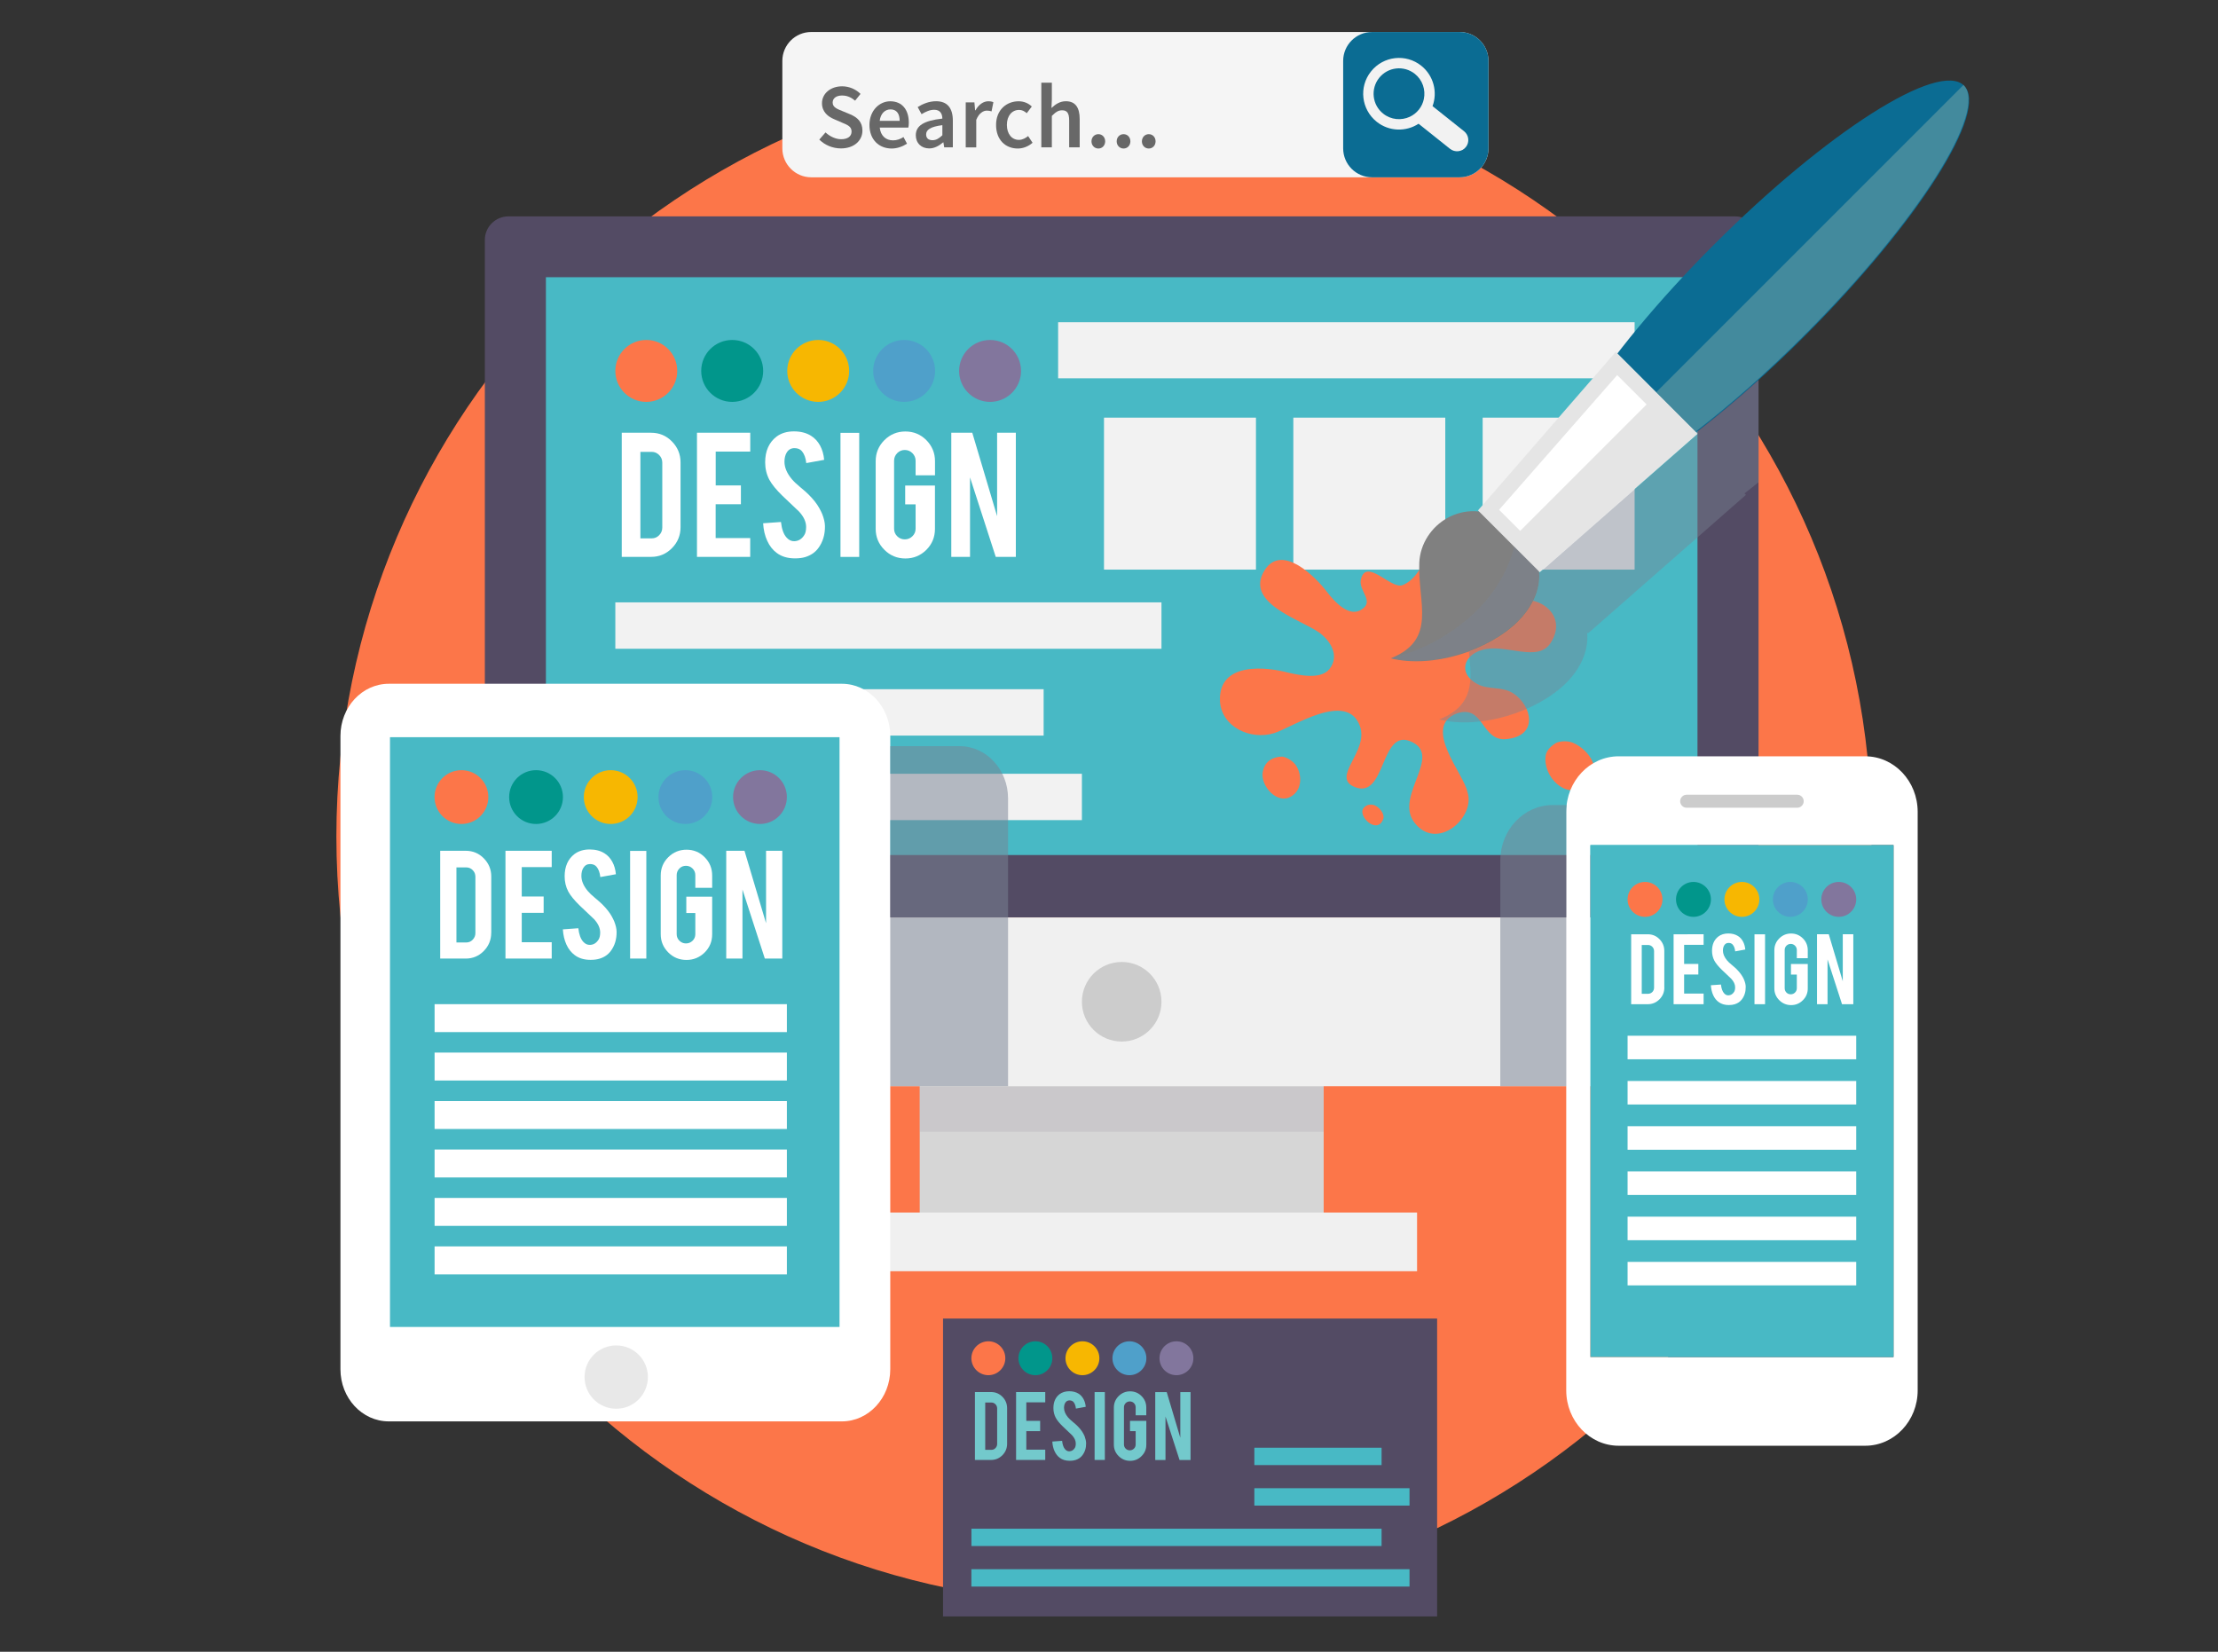
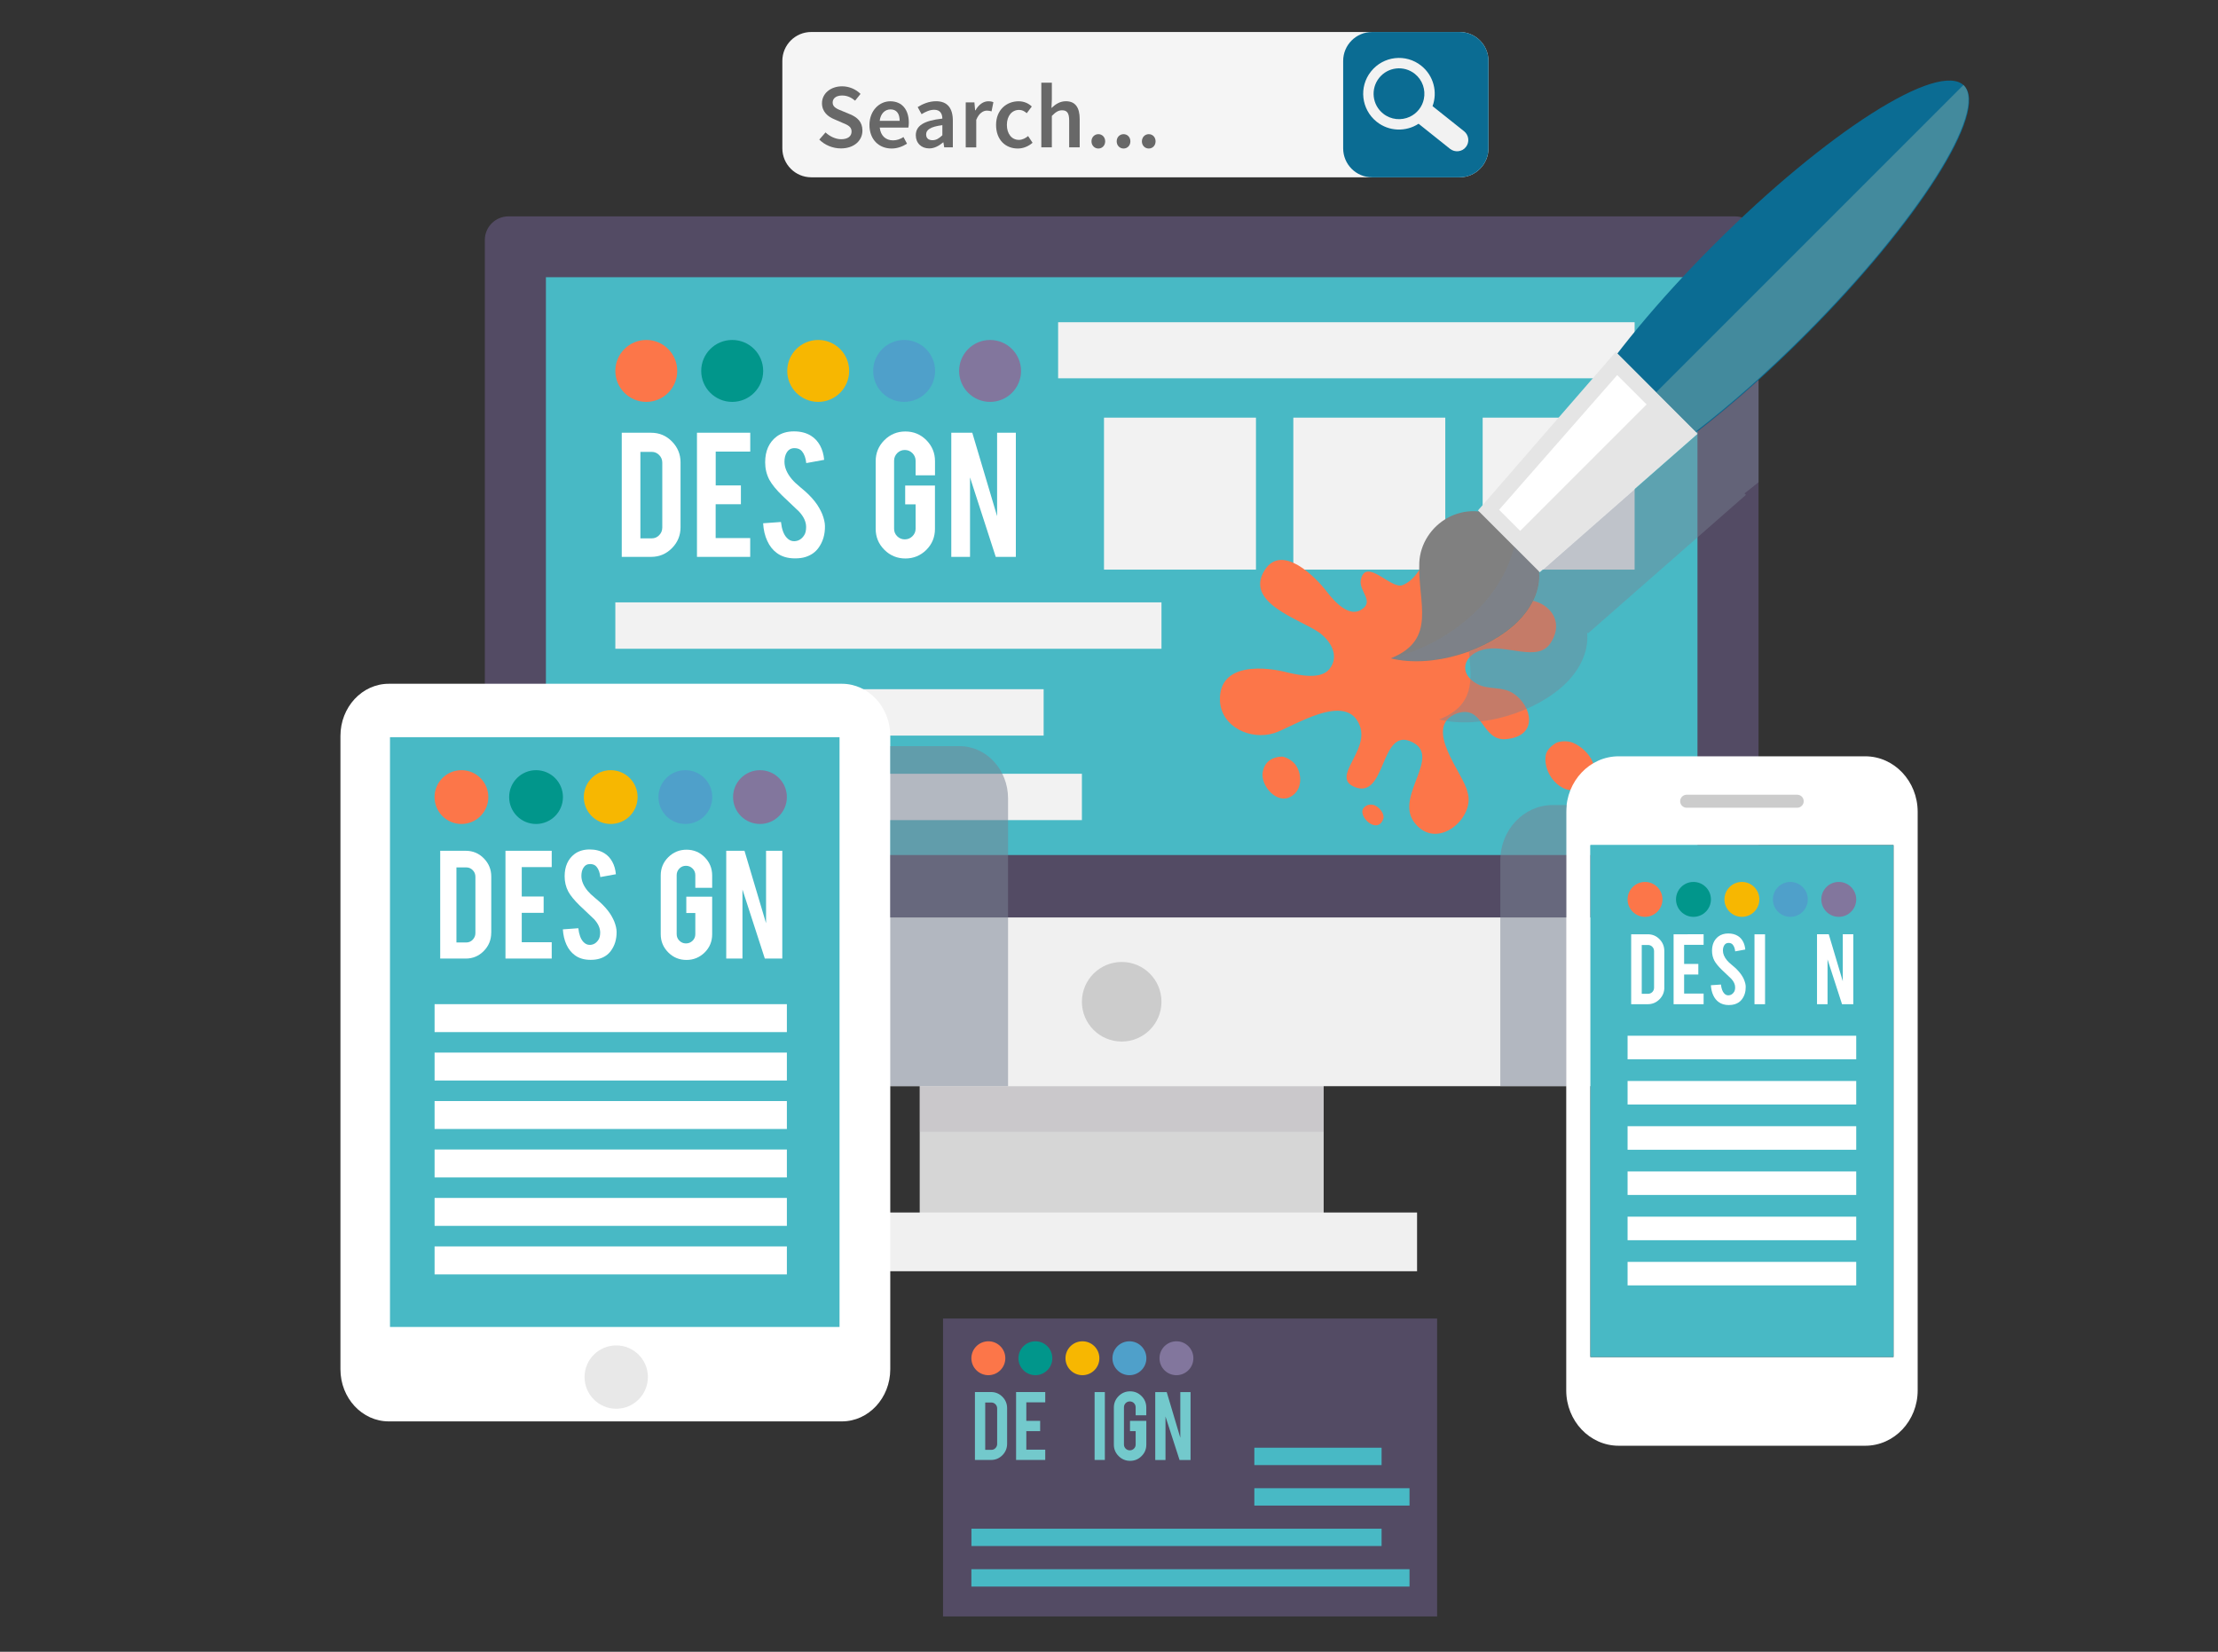
<svg xmlns="http://www.w3.org/2000/svg" version="1.1" id="Layer_1" x="0px" y="0px" viewBox="0 0 470 350" style="enable-background:new 0 0 470 350;" xml:space="preserve">
  <rect x="0" y="0" width="470" height="350" fill="#333333" stroke="none" />
  <style type="text/css">
	.st0{fill:#FC7649;}
	.st1{fill:#D6D6D6;}
	.st2{fill:#534B64;}
	.st3{fill:#48B9C5;}
	.st4{fill:#F0F0F0;}
	.st5{opacity:0.25;fill:#AAA1AC;}
	.st6{fill:#CCCCCC;}
	.st7{fill:#01968B;}
	.st8{fill:#F7B701;}
	.st9{fill:#4FA0CA;}
	.st10{fill:#82769D;}
	.st11{fill:#FFFFFF;}
	.st12{fill:#73C9CC;}
	.st13{fill:#F5F5F5;}
	.st14{fill:#0B6C93;}
	.st15{fill:#F2F2F2;}
	.st16{fill:#686868;}
	.st17{fill:#808080;}
	.st18{fill:#E5E5E5;}
	.st19{opacity:0.42;fill:#91B2AD;}
	.st20{opacity:0.42;}
	.st21{fill:#7A8494;}
	.st22{opacity:0.42;fill:#7A8494;}
	.st23{opacity:0.88;fill:#E5E5E5;}
	.st24{opacity:0.52;fill:#7A8494;}
</style>
  <g>
    <g>
-       <path class="st0" d="M71.28,177.23c0,89.84,72.82,162.67,162.66,162.67c89.83,0,162.66-72.83,162.66-162.67    c0-89.83-72.83-162.66-162.66-162.66C144.1,14.57,71.28,87.4,71.28,177.23z" />
      <rect x="194.89" y="228.31" class="st1" width="85.6" height="30.26" />
      <path class="st2" d="M372.64,50.84v143.57H102.74V50.84c0-2.75,2.24-4.99,5-4.99h259.92C370.43,45.85,372.64,48.09,372.64,50.84z" />
      <rect x="115.68" y="58.74" class="st3" width="244.02" height="122.44" />
      <rect x="175.1" y="256.93" class="st4" width="125.18" height="12.44" />
      <rect x="194.89" y="230.15" class="st5" width="85.6" height="9.68" />
      <path class="st4" d="M372.64,194.41v30.76c0,2.75-2.22,4.99-5,4.99H107.73c-2.76,0-5-2.24-5-4.99v-30.76H372.64z" />
      <path class="st6" d="M246.12,212.27c0,4.65-3.77,8.43-8.43,8.43c-4.66,0-8.43-3.77-8.43-8.43c0-4.66,3.78-8.43,8.43-8.43    C242.35,203.83,246.12,207.61,246.12,212.27z" />
      <g>
        <path class="st0" d="M143.51,78.6c0,3.62-2.93,6.56-6.56,6.56c-3.62,0-6.56-2.94-6.56-6.56c0-3.63,2.94-6.56,6.56-6.56     C140.58,72.03,143.51,74.97,143.51,78.6z" />
        <path class="st7" d="M161.72,78.6c0,3.62-2.94,6.56-6.57,6.56c-3.62,0-6.56-2.94-6.56-6.56c0-3.63,2.93-6.56,6.56-6.56     C158.79,72.03,161.72,74.97,161.72,78.6z" />
        <path class="st8" d="M179.94,78.6c0,3.62-2.94,6.56-6.56,6.56c-3.63,0-6.56-2.94-6.56-6.56c0-3.63,2.93-6.56,6.56-6.56     C177,72.03,179.94,74.97,179.94,78.6z" />
        <path class="st9" d="M198.15,78.6c0,3.62-2.94,6.56-6.56,6.56c-3.62,0-6.56-2.94-6.56-6.56c0-3.63,2.94-6.56,6.56-6.56     C195.21,72.03,198.15,74.97,198.15,78.6z" />
        <path class="st10" d="M216.36,78.6c0,3.62-2.93,6.56-6.56,6.56c-3.62,0-6.56-2.94-6.56-6.56c0-3.63,2.94-6.56,6.56-6.56     C213.42,72.03,216.36,74.97,216.36,78.6z" />
        <g>
          <path class="st11" d="M144.21,111.71c0,1.73-0.61,3.22-1.82,4.44c-1.21,1.23-2.69,1.85-4.41,1.85h-6.23V91.7h6.23      c1.74,0,3.21,0.62,4.41,1.85c1.21,1.23,1.82,2.71,1.82,4.43V111.71z M135.71,114.08h2.39c0.63,0,1.16-0.23,1.59-0.68      c0.44-0.46,0.65-0.99,0.65-1.61V98.04c0-0.63-0.22-1.17-0.66-1.62c-0.45-0.45-0.97-0.67-1.59-0.67h-2.39V114.08z" />
          <path class="st11" d="M147.69,118.01V91.7h11.29v3.99h-7.32v7.17H157v3.99h-5.35v7.17h7.32v3.98H147.69z" />
          <path class="st11" d="M174.81,111.46c0.03,1.83-0.45,3.4-1.42,4.7c-0.65,0.88-1.55,1.5-2.72,1.87c-0.63,0.2-1.37,0.29-2.21,0.29      c-1.55,0-2.84-0.38-3.86-1.15c-0.86-0.63-1.53-1.49-2.02-2.57c-0.5-1.08-0.79-2.32-0.87-3.72l3.78-0.27      c0.17,1.53,0.57,2.64,1.22,3.33c0.47,0.52,1.02,0.77,1.63,0.74c0.87-0.03,1.56-0.46,2.08-1.28c0.27-0.41,0.4-0.99,0.4-1.74      c0-1.09-0.5-2.17-1.49-3.25c-0.78-0.74-1.95-1.86-3.52-3.34c-1.31-1.27-2.24-2.41-2.79-3.42c-0.59-1.13-0.88-2.37-0.88-3.69      c0-2.39,0.81-4.21,2.41-5.44c0.99-0.74,2.22-1.11,3.69-1.11c1.41,0,2.63,0.31,3.63,0.94c0.78,0.49,1.42,1.17,1.9,2.05      c0.48,0.88,0.77,1.9,0.87,3.04l-3.79,0.69c-0.11-1.08-0.42-1.92-0.92-2.52c-0.36-0.43-0.89-0.65-1.58-0.65      c-0.73,0-1.28,0.32-1.66,0.96c-0.31,0.52-0.46,1.16-0.46,1.93c0,1.2,0.52,2.43,1.55,3.67c0.4,0.48,0.98,1.04,1.76,1.68      c0.93,0.77,1.54,1.31,1.83,1.62c0.98,0.98,1.74,1.94,2.26,2.89c0.25,0.45,0.45,0.86,0.61,1.24      C174.6,109.88,174.8,110.72,174.81,111.46z" />
-           <path class="st11" d="M182.07,118.01h-3.97V91.72h3.97V118.01z" />
          <path class="st11" d="M191.86,118.34c-1.75,0-3.23-0.61-4.46-1.84c-1.23-1.23-1.84-2.71-1.84-4.43V97.72      c0-1.75,0.62-3.23,1.85-4.46c1.23-1.22,2.71-1.83,4.44-1.83c1.75,0,3.23,0.61,4.45,1.84c1.21,1.23,1.83,2.71,1.83,4.45v3h-4.11      v-3.08c0-0.63-0.23-1.17-0.68-1.62c-0.45-0.45-0.98-0.67-1.61-0.67s-1.16,0.22-1.61,0.67c-0.44,0.45-0.66,0.99-0.66,1.62v14.39      c0,0.63,0.22,1.16,0.66,1.6c0.44,0.44,0.98,0.66,1.61,0.66s1.17-0.22,1.61-0.66c0.45-0.44,0.68-0.97,0.68-1.6v-5.16h-2.21v-3.98      h6.31v9.19c0,1.75-0.62,3.23-1.84,4.45C195.06,117.73,193.58,118.34,191.86,118.34z" />
          <path class="st11" d="M206.03,91.7l5.26,17.68V91.7h3.97v26.3h-4.26l-5.45-16.84v16.84h-3.97V91.7H206.03z" />
        </g>
      </g>
      <g>
        <rect x="199.83" y="279.4" class="st2" width="104.7" height="63.12" />
        <g>
          <path class="st0" d="M213.03,287.81c0,1.98-1.61,3.59-3.59,3.59c-1.98,0-3.6-1.61-3.6-3.59c0-1.98,1.61-3.59,3.6-3.59      C211.42,284.21,213.03,285.82,213.03,287.81z" />
          <path class="st7" d="M222.99,287.81c0,1.98-1.61,3.59-3.59,3.59c-1.98,0-3.59-1.61-3.59-3.59c0-1.98,1.61-3.59,3.59-3.59      C221.39,284.21,222.99,285.82,222.99,287.81z" />
          <path class="st8" d="M232.96,287.81c0,1.98-1.61,3.59-3.59,3.59c-1.98,0-3.59-1.61-3.59-3.59c0-1.98,1.61-3.59,3.59-3.59      C231.35,284.21,232.96,285.82,232.96,287.81z" />
          <path class="st9" d="M242.92,287.81c0,1.98-1.61,3.59-3.59,3.59c-1.98,0-3.6-1.61-3.6-3.59c0-1.98,1.61-3.59,3.6-3.59      C241.31,284.21,242.92,285.82,242.92,287.81z" />
          <path class="st10" d="M252.88,287.81c0,1.98-1.61,3.59-3.59,3.59c-1.99,0-3.59-1.61-3.59-3.59c0-1.98,1.6-3.59,3.59-3.59      C251.28,284.21,252.88,285.82,252.88,287.81z" />
          <g>
            <path class="st12" d="M213.41,305.92c0,0.95-0.33,1.76-0.99,2.43c-0.67,0.67-1.47,1.01-2.42,1.01h-3.41v-14.39H210       c0.95,0,1.75,0.34,2.42,1.01c0.66,0.67,0.99,1.48,0.99,2.42V305.92z M208.76,307.22h1.31c0.34,0,0.64-0.12,0.87-0.37       c0.24-0.25,0.36-0.54,0.36-0.88v-7.53c0-0.35-0.12-0.64-0.36-0.88c-0.24-0.24-0.53-0.37-0.86-0.37h-1.31V307.22z" />
            <path class="st12" d="M215.31,309.36v-14.39h6.18v2.18h-4.01v3.93h2.93v2.18h-2.93v3.92h4.01v2.18H215.31z" />
-             <path class="st12" d="M230.15,305.79c0.02,1-0.24,1.86-0.78,2.57c-0.35,0.48-0.85,0.82-1.49,1.02       c-0.35,0.11-0.75,0.16-1.2,0.16c-0.85,0-1.56-0.21-2.11-0.63c-0.47-0.34-0.83-0.82-1.11-1.41c-0.27-0.59-0.43-1.27-0.47-2.04       l2.07-0.15c0.09,0.84,0.31,1.45,0.66,1.82c0.26,0.28,0.56,0.42,0.89,0.4c0.47-0.02,0.86-0.25,1.14-0.7       c0.14-0.22,0.21-0.54,0.21-0.95c0-0.6-0.27-1.19-0.81-1.78c-0.43-0.4-1.07-1.02-1.93-1.83c-0.72-0.69-1.23-1.32-1.52-1.87       c-0.32-0.62-0.48-1.29-0.48-2.02c0-1.31,0.44-2.3,1.32-2.97c0.55-0.4,1.22-0.61,2.03-0.61c0.77,0,1.43,0.17,1.98,0.51       c0.43,0.27,0.78,0.65,1.04,1.13c0.26,0.48,0.43,1.03,0.48,1.66l-2.08,0.38c-0.06-0.59-0.23-1.05-0.5-1.38       c-0.2-0.23-0.48-0.36-0.86-0.36c-0.4,0-0.7,0.18-0.91,0.53c-0.17,0.29-0.25,0.64-0.25,1.06c0,0.66,0.28,1.33,0.84,2       c0.22,0.26,0.54,0.57,0.97,0.92c0.51,0.42,0.84,0.72,1,0.88c0.53,0.53,0.95,1.06,1.24,1.58c0.14,0.24,0.24,0.47,0.33,0.68       C230.04,304.92,230.14,305.38,230.15,305.79z" />
            <path class="st12" d="M234.12,309.36h-2.17v-14.38h2.17V309.36z" />
            <path class="st12" d="M239.48,309.55c-0.96,0-1.77-0.34-2.44-1.01c-0.67-0.67-1.01-1.48-1.01-2.42v-7.85       c0-0.95,0.34-1.77,1.01-2.44c0.67-0.67,1.49-1.01,2.43-1.01c0.96,0,1.77,0.34,2.43,1.01c0.67,0.67,1,1.48,1,2.43v1.64h-2.25       v-1.69c0-0.35-0.12-0.64-0.36-0.89c-0.25-0.24-0.54-0.36-0.88-0.36c-0.35,0-0.64,0.12-0.88,0.36       c-0.24,0.24-0.36,0.54-0.36,0.89v7.87c0,0.34,0.12,0.64,0.36,0.88c0.24,0.24,0.53,0.36,0.88,0.36c0.34,0,0.63-0.12,0.88-0.36       c0.24-0.24,0.36-0.53,0.36-0.87v-2.83h-1.2v-2.18h3.46v5.03c0,0.96-0.33,1.77-1.01,2.43       C241.23,309.22,240.42,309.55,239.48,309.55z" />
            <path class="st12" d="M247.23,294.98l2.88,9.67v-9.67h2.17v14.39h-2.33l-2.98-9.21v9.21h-2.17v-14.39H247.23z" />
          </g>
        </g>
        <rect x="265.8" y="306.77" class="st3" width="26.96" height="3.68" />
        <rect x="265.8" y="315.35" class="st3" width="32.88" height="3.68" />
        <rect x="205.85" y="323.93" class="st3" width="86.91" height="3.67" />
        <rect x="205.84" y="332.51" class="st3" width="92.84" height="3.68" />
      </g>
      <g>
        <path class="st13" d="M165.78,31.43c0,3.39,2.75,6.14,6.13,6.14h137.37c3.38,0,6.13-2.74,6.13-6.14V12.91     c0-3.39-2.75-6.13-6.13-6.13H171.91c-3.39,0-6.13,2.74-6.13,6.13V31.43z" />
        <path class="st14" d="M315.41,31.43c0,3.39-2.75,6.14-6.13,6.14h-18.53c-3.38,0-6.13-2.74-6.13-6.14V12.91     c0-3.39,2.75-6.13,6.13-6.13h18.53c3.38,0,6.13,2.74,6.13,6.13V31.43z" />
        <path class="st15" d="M290.52,15.14c-2.62,3.27-2.07,8.04,1.2,10.66c2.63,2.1,6.22,2.16,8.88,0.42l6.68,5.33     c0.52,0.4,1.15,0.56,1.75,0.49c0.61-0.07,1.19-0.36,1.59-0.88c0.82-1.02,0.65-2.53-0.38-3.35l-6.68-5.32     c1.1-2.98,0.23-6.47-2.39-8.56C297.9,11.31,293.13,11.86,290.52,15.14z M299.81,15.65c1.65,1.32,2.32,3.41,1.9,5.36     c-0.16,0.79-0.51,1.54-1.04,2.21c-0.53,0.67-1.2,1.18-1.92,1.52c-1.8,0.84-4,0.66-5.65-0.66c-2.33-1.85-2.71-5.24-0.86-7.57     C294.1,14.18,297.48,13.8,299.81,15.65z" />
        <g>
          <path class="st16" d="M174.93,28.06c0.91,0.85,2.14,1.44,3.31,1.44c1.44,0,2.21-0.64,2.21-1.63c0-1.05-0.82-1.38-1.96-1.86      l-1.75-0.76c-1.25-0.52-2.56-1.52-2.56-3.38c0-2.02,1.79-3.58,4.27-3.58c1.48,0,2.92,0.62,3.9,1.61l-1.15,1.43      c-0.82-0.68-1.67-1.09-2.76-1.09c-1.2,0-2,0.56-2,1.5c0,0.99,0.97,1.36,2.02,1.78l1.73,0.72c1.49,0.64,2.56,1.59,2.56,3.44      c0,2.06-1.71,3.77-4.56,3.77c-1.71,0-3.38-0.68-4.58-1.87L174.93,28.06z" />
          <path class="st16" d="M188.64,21.46c2.58,0,3.94,1.87,3.94,4.53c0,0.43-0.04,0.82-0.1,1.05h-6.06c0.19,1.73,1.28,2.7,2.81,2.7      c0.82,0,1.52-0.25,2.22-0.7l0.75,1.4c-0.91,0.6-2.06,1.03-3.26,1.03c-2.64,0-4.7-1.85-4.7-4.99      C184.25,23.36,186.41,21.46,188.64,21.46z M190.64,25.61c0-1.52-0.64-2.43-1.94-2.43c-1.13,0-2.1,0.84-2.29,2.43H190.64z" />
          <path class="st16" d="M199.69,25.13c-0.02-1.01-0.44-1.87-1.73-1.87c-0.95,0-1.84,0.43-2.68,0.93l-0.82-1.5      c1.05-0.66,2.39-1.24,3.9-1.24c2.39,0,3.55,1.46,3.55,4.12v5.65h-1.83l-0.17-1.05h-0.06c-0.86,0.72-1.83,1.28-2.95,1.28      c-1.67,0-2.84-1.13-2.84-2.8C194.07,26.62,195.79,25.56,199.69,25.13z M197.61,29.71c0.78,0,1.38-0.39,2.08-1.05v-2.14      c-2.58,0.33-3.44,1.01-3.44,1.96C196.25,29.34,196.81,29.71,197.61,29.71z" />
          <path class="st16" d="M204.64,21.69h1.84l0.15,1.69h0.08c0.68-1.24,1.69-1.92,2.7-1.92c0.48,0,0.79,0.06,1.09,0.2l-0.39,1.94      c-0.33-0.1-0.58-0.16-0.99-0.16c-0.76,0-1.67,0.52-2.25,1.96v5.83h-2.23V21.69z" />
          <path class="st16" d="M215.84,21.46c1.22,0,2.16,0.49,2.8,1.11l-1.07,1.42c-0.5-0.45-1.01-0.7-1.61-0.7      c-1.54,0-2.6,1.26-2.6,3.18c0,1.91,1.05,3.17,2.54,3.17c0.78,0,1.44-0.39,1.96-0.81l0.94,1.42c-0.9,0.8-2.04,1.22-3.13,1.22      c-2.6,0-4.6-1.83-4.6-4.99C211.06,23.28,213.3,21.46,215.84,21.46z" />
          <path class="st16" d="M220.66,17.52h2.23v3.53l-0.08,1.84c0.8-0.76,1.75-1.44,3.05-1.44c2.04,0,2.93,1.38,2.93,3.79v5.98h-2.23      v-5.69c0-1.57-0.45-2.16-1.5-2.16c-0.84,0-1.38,0.41-2.17,1.19v6.66h-2.23V17.52z" />
          <path class="st16" d="M232.75,28.43c0.81,0,1.44,0.64,1.44,1.52c0,0.87-0.62,1.52-1.44,1.52c-0.82,0-1.46-0.64-1.46-1.52      C231.29,29.07,231.93,28.43,232.75,28.43z" />
          <path class="st16" d="M238.09,28.43c0.82,0,1.44,0.64,1.44,1.52c0,0.87-0.62,1.52-1.44,1.52s-1.46-0.64-1.46-1.52      C236.63,29.07,237.27,28.43,238.09,28.43z" />
          <path class="st16" d="M243.43,28.43c0.82,0,1.44,0.64,1.44,1.52c0,0.87-0.62,1.52-1.44,1.52c-0.82,0-1.46-0.64-1.46-1.52      C241.98,29.07,242.61,28.43,243.43,28.43z" />
        </g>
      </g>
      <rect x="224.22" y="68.28" class="st15" width="122.16" height="11.88" />
      <rect x="314.18" y="88.5" class="st15" width="32.2" height="32.2" />
      <rect x="274.06" y="88.5" class="st15" width="32.2" height="32.2" />
      <rect x="233.94" y="88.5" class="st15" width="32.2" height="32.2" />
      <rect x="130.39" y="127.64" class="st15" width="115.73" height="9.83" />
      <rect x="130.39" y="146.04" class="st15" width="90.76" height="9.83" />
      <rect x="130.39" y="163.96" class="st15" width="98.87" height="9.82" />
      <g>
        <path class="st0" d="M319.33,156.6c-5.49,0.67-4.8-7.38-10.58-5.44c-7.56,2.8,1.5,12.89,2.19,16.62     c1.88,5.38-6.48,12.81-11.26,6.47c-4.28-5.67,6.37-14.34-0.91-17.21c-6.33-2.49-5.1,12.44-11.72,9.72     c-5.11-2.1,3.02-7.47,1.14-12.85c-2.69-7.67-14.38,0.24-18.17,1.43c-4.96,1.56-11.18-1.23-11.51-6.79     c-0.35-8.53,10.16-7.17,14.41-6.03c2.56,0.58,6.95,1.53,8.8-0.76c2.28-2.87,0.09-6.16-2.32-7.82     c-4.02-2.76-15.83-6.23-11.39-13.16c3.65-5.7,10.81,1.51,13.14,4.59c1.83,2.42,4.93,5.58,7.48,3.71c2.58-1.7-0.69-3.84-0.28-6.19     c1.05-4.93,6.41,2.07,8.86,1.1c5.71-2.29,5.18-12.75,12.09-7.69c4.8,3.52-3.74,6.31-4.78,12.12c-1.83,10,11.45,2.89,14.28,0.34     c4.9-4.39,14.17,0.65,9.81,7.43c-2.7,4.36-9.66,0.09-14.48,1.51c-4,1.1-5.22,5-1.11,7.23c2.35,1.32,5.34,0.41,7.76,2.07     C324.62,149.63,326.04,155.89,319.33,156.6z" />
        <path class="st0" d="M335.79,166.63c-4.07,2.86-8.94-2.16-8.25-6.56c0.2-1.12,1.11-1.97,2.18-2.64c0.92-0.45,2.56-0.47,3.56-0.05     C336.84,158.87,340.13,163.72,335.79,166.63z" />
        <path class="st0" d="M273.02,169.04c-2.96,1.07-6.18-3.07-5.37-5.77c0.49-2.08,2.2-2.92,4.06-2.95c0.92,0.13,2.12,0.84,2.8,1.71     C276.03,164.12,276.05,167.86,273.02,169.04z" />
        <path class="st0" d="M288.88,171.31c0.45-0.59,1.09-0.95,2.06-0.77c1.19,0.22,2.74,2.03,2.09,3.21     C291.69,176.79,287.74,172.97,288.88,171.31z" />
      </g>
      <g>
        <path class="st17" d="M321.72,131.7c-6.3,6.27-18.31,9.97-27.01,7.8c9.93-3.99,5.68-11.79,6.04-20.3     c0.4-8.08,9.63-14.24,18.09-8.85C329.51,117.95,326.77,126.65,321.72,131.7z" />
        <path class="st14" d="M382.47,71.15c-23.95,23.95-47.68,39.05-53.01,33.72c-5.33-5.33,9.77-29.06,33.72-53.01     c23.95-23.95,47.68-39.05,53.01-33.72C421.52,23.47,406.43,47.2,382.47,71.15z" />
        <polygon class="st18" points="326.28,121.26 313.19,108.16 342.39,74.55 359.75,91.91    " />
        <path class="st19" d="M382.35,71.02c-7.92,7.92-15.83,14.88-23.05,20.44l-8.34-8.35l65.11-65.11     C421.39,23.34,406.3,47.07,382.35,71.02z" />
        <g class="st20">
          <path class="st21" d="M321.57,131.56c-6.23,6.21-18.04,9.89-26.71,7.87c11.48-2.72,23.17-11.73,25.99-23.6l5.13,5.14      C326.37,125.06,324.31,128.85,321.57,131.56z" />
        </g>
        <polygon class="st11" points="342.69,79.48 317.66,108.02 322.13,112.49 348.92,85.7    " />
      </g>
      <path class="st22" d="M372.64,102.19c-1.01,0.83-2,1.59-2.98,2.36l0.31,0.31l-33.46,29.35l-0.19-0.19    c0.4,4.11-1.65,7.91-4.38,10.64c-6.28,6.26-18.31,9.97-26.98,7.79c0.06-0.03,0.09-0.03,0.15-0.06c7.39-3.04,6.75-8.25,6.16-14.29    c4.05-1.47,7.76-3.65,10.43-6.32c2.73-2.73,4.78-6.53,4.38-10.64l0.19,0.19l33.46-29.35l-0.31-0.31c4.2-3.25,8.68-6.96,13.22-11.1    V102.19z" />
      <g>
        <g>
          <path class="st11" d="M395.25,160.26h-52.25c-6.13,0-11.11,5.26-11.11,11.75v122.61c0,6.47,4.98,11.73,11.11,11.73h52.25      c6.14,0,11.11-5.26,11.11-11.73V172.01C406.35,165.53,401.38,160.26,395.25,160.26z M401.24,287.55h-64.23V179.07h64.23V287.55z      " />
          <rect x="337.01" y="179.07" class="st3" width="64.23" height="108.48" />
          <path class="st6" d="M382.21,169.78c0,0.76-0.62,1.38-1.38,1.38h-23.42c-0.76,0-1.38-0.62-1.38-1.38l0,0      c0-0.76,0.62-1.38,1.38-1.38h23.42C381.6,168.4,382.21,169.02,382.21,169.78L382.21,169.78z" />
        </g>
        <g>
          <path class="st0" d="M352.28,190.58c0,2.04-1.65,3.7-3.7,3.7c-2.04,0-3.69-1.66-3.69-3.7c0-2.04,1.66-3.7,3.69-3.7      C350.63,186.88,352.28,188.54,352.28,190.58z" />
          <path class="st7" d="M362.55,190.58c0,2.04-1.66,3.7-3.7,3.7c-2.04,0-3.7-1.66-3.7-3.7c0-2.04,1.66-3.7,3.7-3.7      C360.89,186.88,362.55,188.54,362.55,190.58z" />
          <path class="st8" d="M372.81,190.58c0,2.04-1.65,3.7-3.7,3.7c-2.04,0-3.7-1.66-3.7-3.7c0-2.04,1.66-3.7,3.7-3.7      C371.16,186.88,372.81,188.54,372.81,190.58z" />
          <path class="st9" d="M383.08,190.58c0,2.04-1.66,3.7-3.7,3.7c-2.04,0-3.7-1.66-3.7-3.7c0-2.04,1.66-3.7,3.7-3.7      C381.42,186.88,383.08,188.54,383.08,190.58z" />
          <path class="st10" d="M393.34,190.58c0,2.04-1.66,3.7-3.7,3.7c-2.05,0-3.7-1.66-3.7-3.7c0-2.04,1.65-3.7,3.7-3.7      C391.68,186.88,393.34,188.54,393.34,190.58z" />
          <g>
            <path class="st11" d="M352.68,209.24c0,0.98-0.34,1.81-1.03,2.51c-0.69,0.69-1.51,1.04-2.49,1.04h-3.51v-14.82h3.51       c0.98,0,1.81,0.34,2.49,1.04c0.68,0.69,1.02,1.52,1.02,2.49V209.24z M347.89,210.58h1.35c0.35,0,0.65-0.13,0.9-0.38       c0.24-0.26,0.36-0.56,0.36-0.91v-7.76c0-0.35-0.13-0.66-0.37-0.91c-0.25-0.25-0.55-0.38-0.89-0.38h-1.35V210.58z" />
            <path class="st11" d="M354.64,212.79v-14.82H361v2.24h-4.13v4.04h3.01v2.25h-3.01v4.04H361v2.25H354.64z" />
            <path class="st11" d="M369.92,209.1c0.02,1.03-0.25,1.92-0.8,2.65c-0.36,0.49-0.87,0.85-1.53,1.05       c-0.36,0.11-0.77,0.17-1.25,0.17c-0.87,0-1.6-0.22-2.17-0.65c-0.48-0.35-0.86-0.83-1.14-1.45c-0.28-0.61-0.44-1.31-0.49-2.1       l2.13-0.15c0.1,0.86,0.32,1.49,0.69,1.88c0.26,0.29,0.57,0.43,0.92,0.41c0.49-0.02,0.87-0.26,1.17-0.72       c0.15-0.23,0.23-0.55,0.23-0.98c0-0.62-0.28-1.23-0.84-1.83c-0.44-0.42-1.1-1.05-1.98-1.88c-0.74-0.72-1.26-1.36-1.58-1.93       c-0.33-0.64-0.5-1.33-0.5-2.08c0-1.35,0.45-2.37,1.36-3.06c0.56-0.42,1.26-0.63,2.09-0.63c0.8,0,1.47,0.18,2.04,0.53       c0.44,0.27,0.8,0.66,1.07,1.16c0.27,0.49,0.43,1.07,0.49,1.71l-2.14,0.39c-0.06-0.6-0.23-1.08-0.52-1.42       c-0.21-0.25-0.5-0.37-0.89-0.37c-0.41,0-0.72,0.18-0.93,0.54c-0.17,0.29-0.26,0.65-0.26,1.09c0,0.68,0.29,1.37,0.87,2.07       c0.22,0.27,0.55,0.58,0.99,0.94c0.52,0.43,0.86,0.74,1.03,0.91c0.55,0.56,0.98,1.1,1.28,1.63c0.15,0.25,0.26,0.48,0.34,0.7       C369.81,208.21,369.92,208.68,369.92,209.1z" />
            <path class="st11" d="M374.02,212.79h-2.24v-14.81h2.24V212.79z" />
-             <path class="st11" d="M379.54,212.98c-0.98,0-1.82-0.35-2.51-1.04c-0.69-0.69-1.04-1.52-1.04-2.49v-8.09       c0-0.99,0.35-1.82,1.04-2.51c0.69-0.69,1.53-1.04,2.5-1.04c0.99,0,1.82,0.35,2.51,1.04c0.69,0.69,1.03,1.53,1.03,2.5v1.69       h-2.32v-1.74c0-0.36-0.13-0.66-0.38-0.91c-0.25-0.25-0.56-0.38-0.91-0.38c-0.35,0-0.65,0.13-0.91,0.38       c-0.24,0.25-0.37,0.55-0.37,0.91v8.11c0,0.36,0.13,0.66,0.37,0.91c0.25,0.25,0.55,0.37,0.91,0.37c0.35,0,0.66-0.12,0.91-0.37       c0.25-0.25,0.38-0.55,0.38-0.9v-2.91h-1.24v-2.24h3.56v5.18c0,0.99-0.35,1.82-1.04,2.5       C381.34,212.64,380.51,212.98,379.54,212.98z" />
            <path class="st11" d="M387.52,197.97l2.97,9.96v-9.96h2.23v14.82h-2.39l-3.07-9.49v9.49h-2.23v-14.82H387.52z" />
          </g>
        </g>
        <rect x="344.89" y="219.47" class="st11" width="48.45" height="4.99" />
        <rect x="344.89" y="229.06" class="st11" width="48.45" height="4.98" />
        <rect x="344.89" y="238.64" class="st11" width="48.45" height="4.99" />
        <rect x="344.89" y="248.23" class="st11" width="48.45" height="4.98" />
        <rect x="344.89" y="257.81" class="st11" width="48.45" height="4.99" />
        <rect x="344.89" y="267.39" class="st11" width="48.45" height="4.98" />
      </g>
      <g>
        <path class="st11" d="M188.65,290.14c0,6.1-4.6,11.05-10.26,11.05h-96c-5.67,0-10.25-4.95-10.25-11.05v-134.2     c0-6.1,4.59-11.05,10.25-11.05h96c5.67,0,10.26,4.95,10.26,11.05V290.14z" />
        <rect x="82.64" y="156.21" class="st3" width="95.26" height="124.97" />
        <path class="st23" d="M137.29,291.79c0,3.72-3,6.72-6.71,6.72c-3.7,0-6.71-3-6.71-6.72c0-3.7,3.01-6.7,6.71-6.7     C134.29,285.09,137.29,288.09,137.29,291.79z" />
        <g>
          <path class="st0" d="M103.48,168.9c0,3.15-2.55,5.7-5.7,5.7c-3.15,0-5.7-2.55-5.7-5.7s2.55-5.7,5.7-5.7      C100.93,163.2,103.48,165.75,103.48,168.9z" />
          <path class="st7" d="M119.29,168.9c0,3.15-2.55,5.7-5.7,5.7c-3.15,0-5.7-2.55-5.7-5.7s2.55-5.7,5.7-5.7      C116.74,163.2,119.29,165.75,119.29,168.9z" />
          <path class="st8" d="M135.11,168.9c0,3.15-2.55,5.7-5.7,5.7c-3.15,0-5.7-2.55-5.7-5.7s2.55-5.7,5.7-5.7      C132.56,163.2,135.11,165.75,135.11,168.9z" />
          <path class="st9" d="M150.93,168.9c0,3.15-2.55,5.7-5.7,5.7c-3.15,0-5.7-2.55-5.7-5.7s2.55-5.7,5.7-5.7      C148.37,163.2,150.93,165.75,150.93,168.9z" />
          <path class="st10" d="M166.74,168.9c0,3.15-2.55,5.7-5.7,5.7c-3.15,0-5.7-2.55-5.7-5.7s2.55-5.7,5.7-5.7      C164.19,163.2,166.74,165.75,166.74,168.9z" />
          <g>
            <path class="st11" d="M104.09,197.66c0,1.5-0.53,2.79-1.58,3.86c-1.06,1.07-2.33,1.6-3.82,1.6h-5.41v-22.84h5.41       c1.5,0,2.78,0.53,3.83,1.6c1.05,1.07,1.58,2.35,1.58,3.84V197.66z M96.71,199.71h2.08c0.55,0,1.01-0.2,1.38-0.59       c0.38-0.4,0.57-0.86,0.57-1.39v-11.95c0-0.55-0.19-1.01-0.57-1.4c-0.38-0.39-0.84-0.58-1.37-0.58h-2.08V199.71z" />
            <path class="st11" d="M107.11,203.12v-22.84h9.8v3.46h-6.35v6.23h4.64v3.46h-4.64v6.23h6.35v3.46H107.11z" />
            <path class="st11" d="M130.66,197.44c0.02,1.59-0.39,2.95-1.24,4.08c-0.56,0.76-1.35,1.31-2.37,1.62       c-0.55,0.17-1.18,0.25-1.91,0.25c-1.35,0-2.47-0.33-3.35-1c-0.74-0.55-1.33-1.29-1.76-2.23c-0.43-0.94-0.68-2.02-0.76-3.23       l3.28-0.24c0.15,1.33,0.5,2.29,1.06,2.89c0.41,0.45,0.89,0.66,1.42,0.64c0.75-0.02,1.35-0.4,1.8-1.11       c0.23-0.35,0.35-0.86,0.35-1.51c0-0.95-0.43-1.89-1.29-2.83c-0.68-0.64-1.7-1.61-3.06-2.9c-1.14-1.11-1.95-2.1-2.42-2.97       c-0.51-0.98-0.76-2.05-0.76-3.21c0-2.08,0.7-3.65,2.09-4.72c0.86-0.64,1.93-0.97,3.21-0.97c1.23,0,2.28,0.27,3.15,0.82       c0.68,0.42,1.23,1.02,1.65,1.79c0.42,0.76,0.67,1.64,0.76,2.64l-3.3,0.6c-0.1-0.93-0.36-1.67-0.8-2.19       c-0.32-0.38-0.77-0.57-1.37-0.57c-0.63,0-1.11,0.28-1.44,0.84c-0.27,0.45-0.4,1.01-0.4,1.68c0,1.04,0.45,2.11,1.35,3.19       c0.34,0.41,0.85,0.9,1.53,1.46c0.8,0.67,1.33,1.14,1.58,1.4c0.85,0.85,1.51,1.69,1.97,2.51c0.22,0.39,0.39,0.75,0.53,1.07       C130.48,196.06,130.65,196.79,130.66,197.44z" />
-             <path class="st11" d="M136.96,203.12h-3.44V180.3h3.44V203.12z" />
            <path class="st11" d="M145.47,203.41c-1.52,0-2.81-0.53-3.87-1.6c-1.06-1.07-1.59-2.35-1.59-3.84v-12.46       c0-1.52,0.53-2.81,1.6-3.87c1.07-1.06,2.36-1.59,3.86-1.59c1.52,0,2.8,0.53,3.86,1.6c1.06,1.07,1.58,2.36,1.58,3.86v2.61h-3.57       v-2.68c0-0.55-0.19-1.01-0.58-1.4c-0.39-0.39-0.86-0.58-1.41-0.58c-0.54,0-1.01,0.19-1.39,0.58c-0.38,0.39-0.57,0.86-0.57,1.4       v12.5c0,0.55,0.19,1.01,0.57,1.39c0.39,0.38,0.85,0.58,1.39,0.58c0.55,0,1.02-0.19,1.41-0.57c0.39-0.38,0.58-0.84,0.58-1.39       v-4.49h-1.91v-3.46h5.48v7.98c0,1.52-0.53,2.8-1.6,3.86C148.24,202.88,146.96,203.41,145.47,203.41z" />
            <path class="st11" d="M157.76,180.28l4.57,15.35v-15.35h3.44v22.84h-3.7l-4.74-14.63v14.63h-3.44v-22.84H157.76z" />
          </g>
        </g>
        <rect x="92.09" y="212.78" class="st11" width="74.65" height="5.92" />
        <rect x="92.09" y="223.04" class="st11" width="74.65" height="5.92" />
        <rect x="92.09" y="233.31" class="st11" width="74.65" height="5.92" />
        <rect x="92.09" y="243.58" class="st11" width="74.65" height="5.92" />
        <rect x="92.09" y="253.84" class="st11" width="74.65" height="5.92" />
        <rect x="92.09" y="264.11" class="st11" width="74.65" height="5.93" />
      </g>
      <path class="st24" d="M331.99,170.59c-0.06,0.46-0.09,0.95-0.09,1.44v58.12h-13.98v-47.81c0-6.5,4.99-11.75,11.1-11.75H331.99z" />
      <path class="st24" d="M213.61,169.18v60.97h-24.96v-72.04h14.69C209.01,158.11,213.61,163.08,213.61,169.18z" />
    </g>
  </g>
</svg>